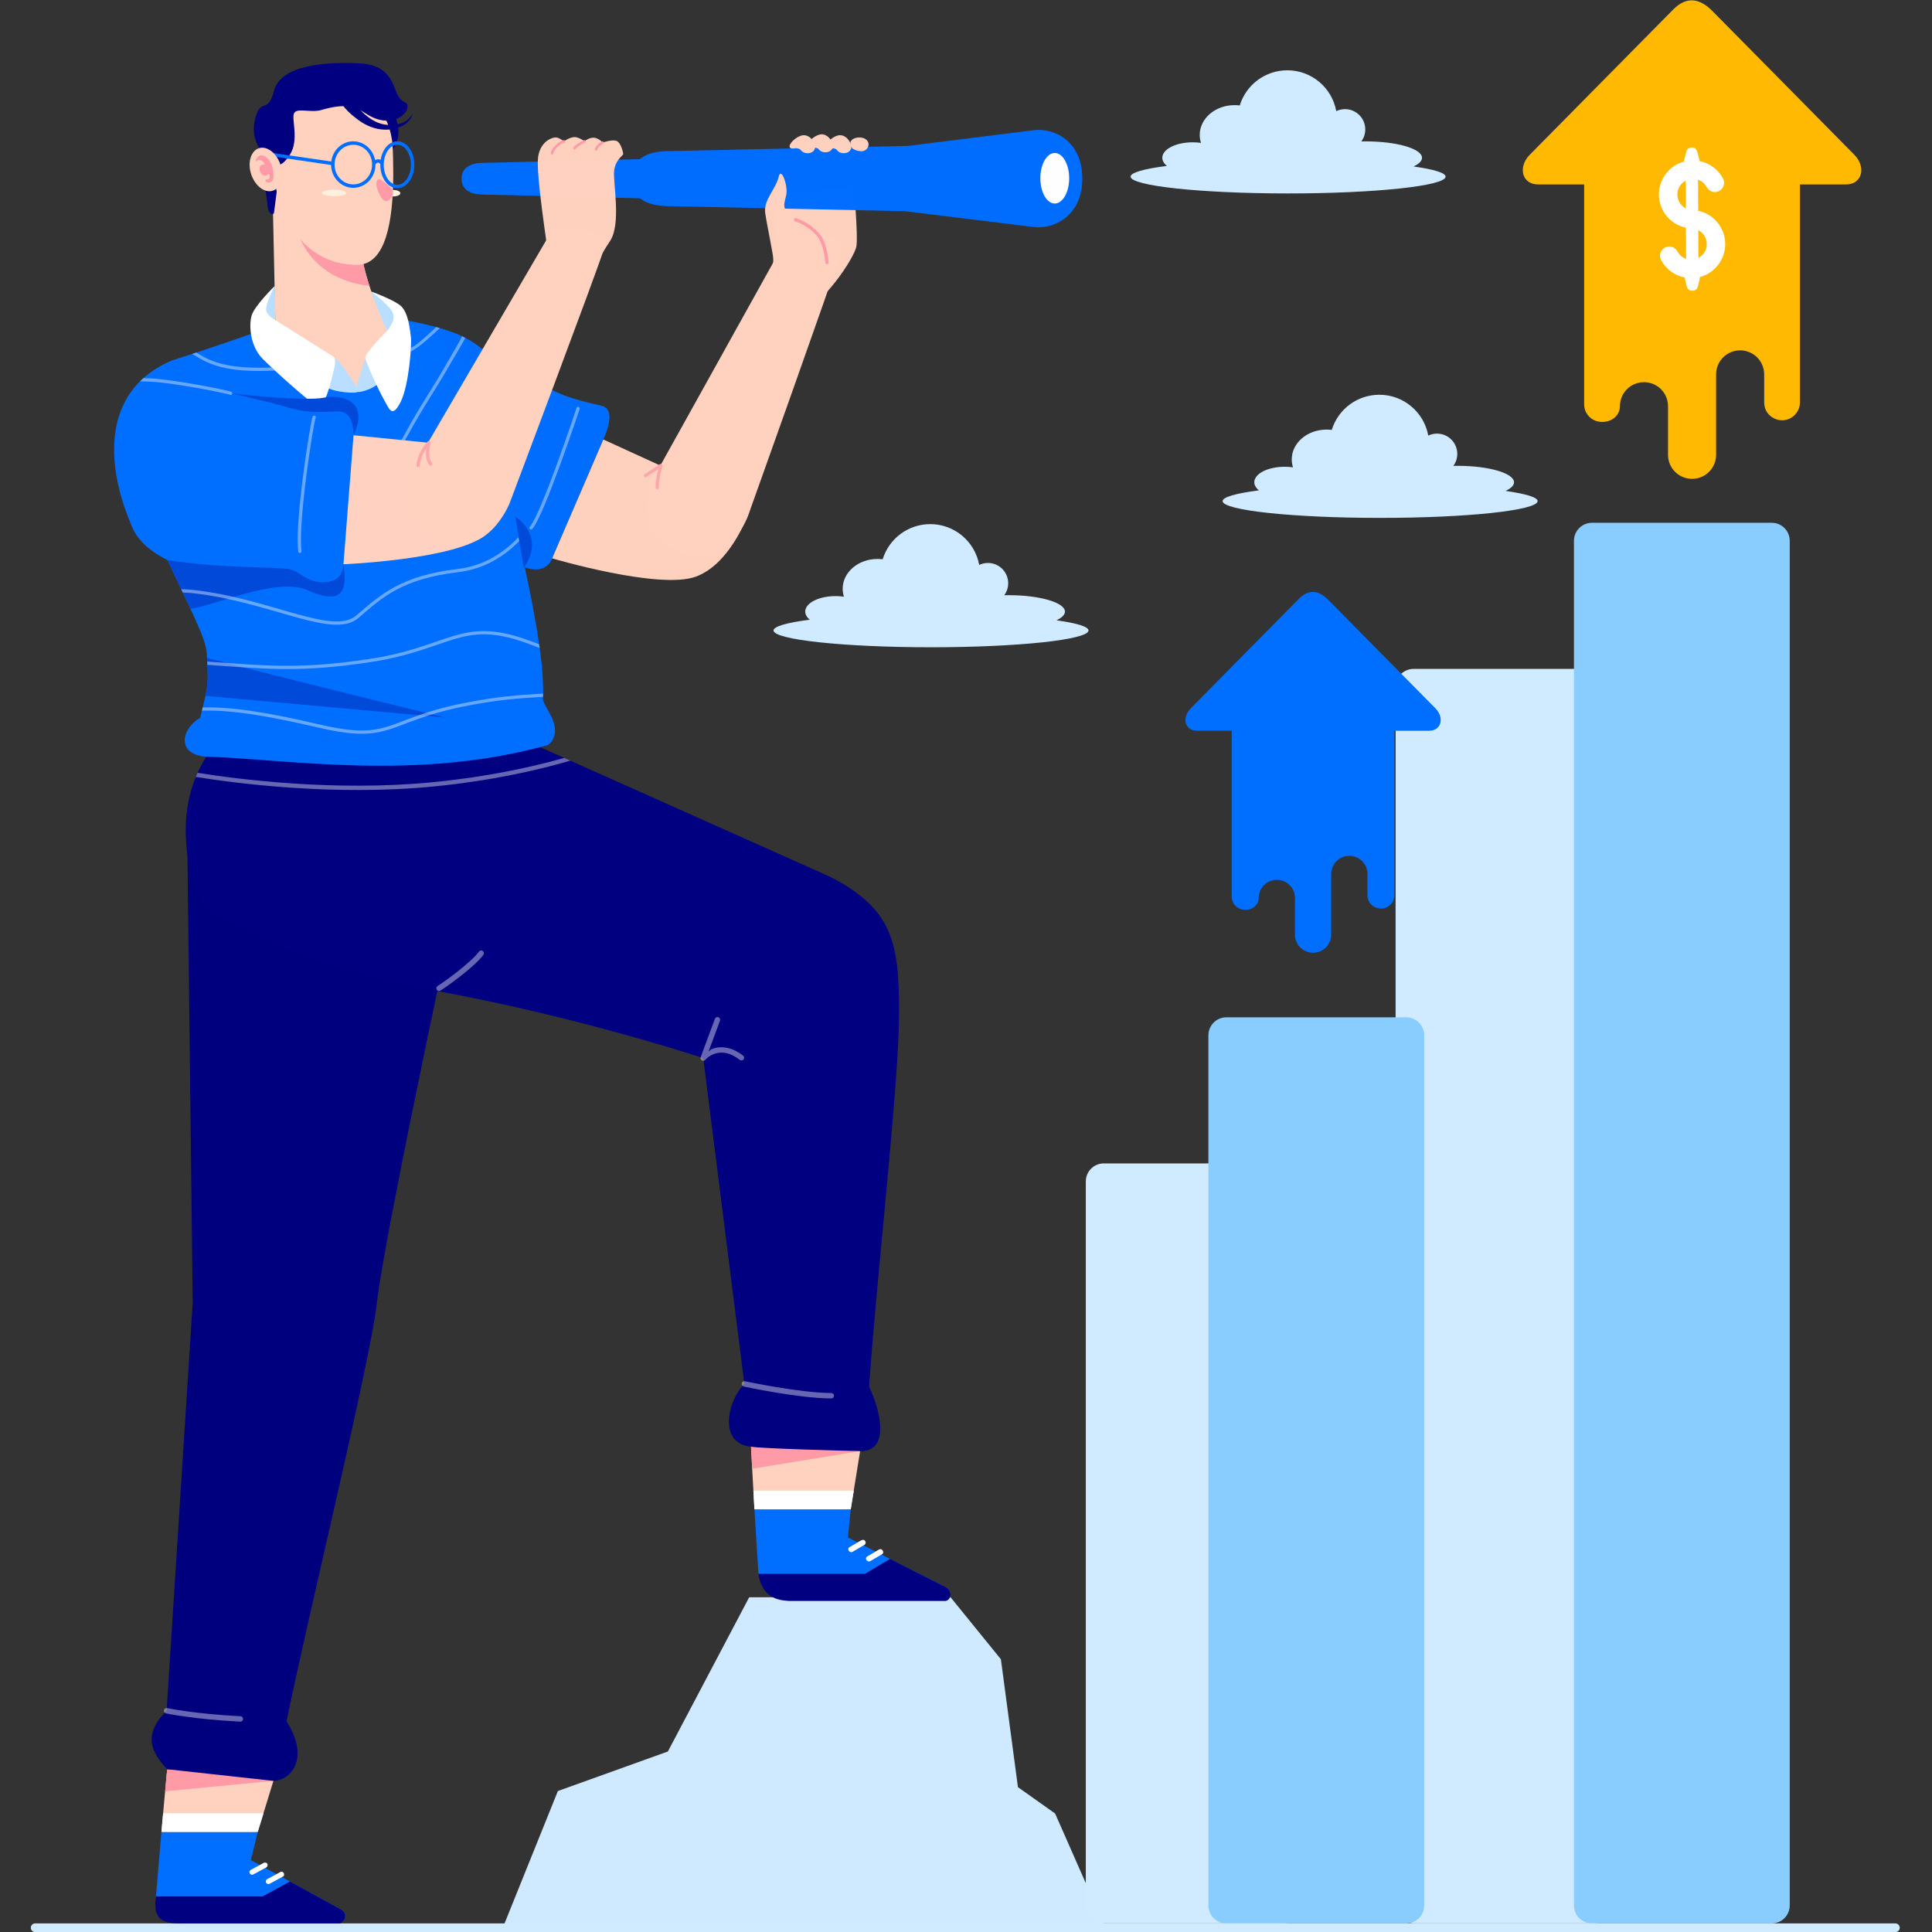
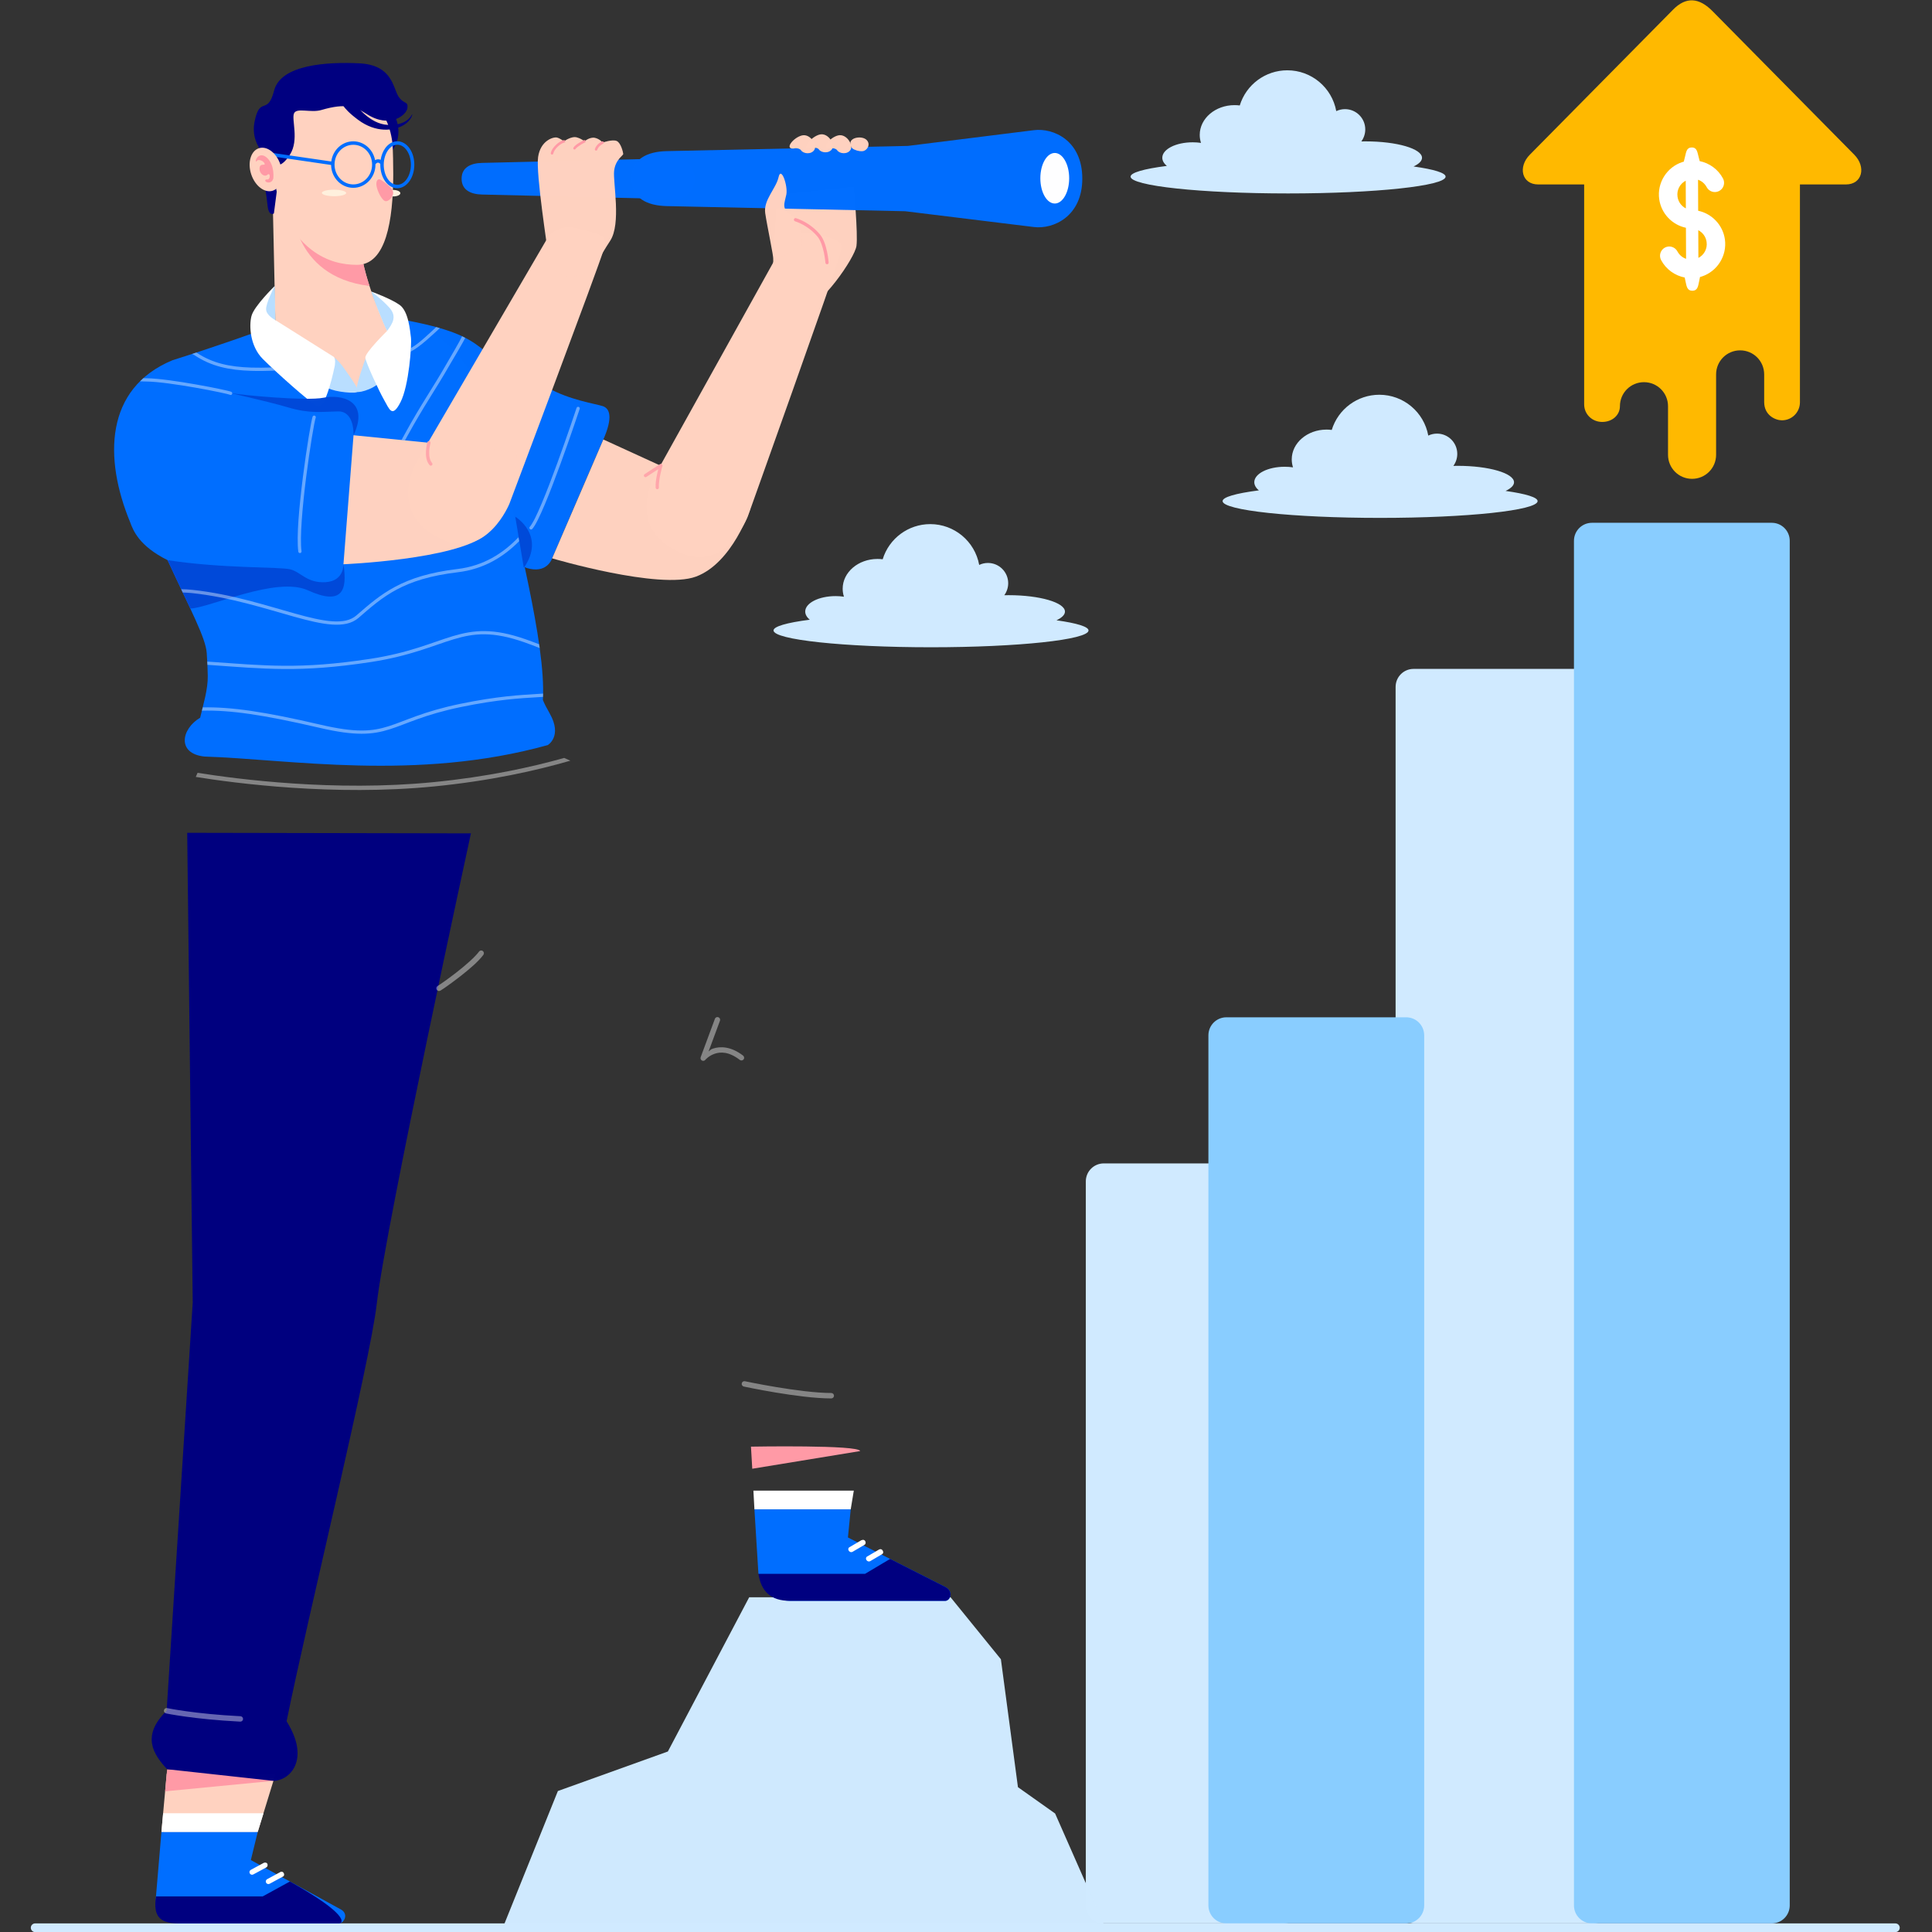
<svg xmlns="http://www.w3.org/2000/svg" width="500" zoomAndPan="magnify" viewBox="0 0 375 375" height="500" preserveAspectRatio="xMidYMid meet" version="1.2">
  <rect x="0" y="0" width="375" height="375" fill="#333333" stroke="none" />
  <defs>
    <clipPath id="8b1121b7ea">
      <path d="M 5.859 373 L 368.859 373 L 368.859 375 L 5.859 375 Z M 5.859 373 " />
    </clipPath>
  </defs>
  <g id="200bfcba04">
    <path style=" stroke:none;fill-rule:nonzero;fill:#d0eaff;fill-opacity:1;" d="M 274.383 129.832 L 309.27 129.832 C 311.207 129.832 312.77 131.391 312.77 133.332 L 312.77 369.828 C 312.77 371.77 311.207 373.332 309.27 373.332 L 274.383 373.332 C 272.445 373.332 270.887 371.77 270.887 369.828 L 270.887 133.332 C 270.887 131.391 272.445 129.832 274.383 129.832 Z M 274.383 129.832 " />
    <path style=" stroke:none;fill-rule:nonzero;fill:#89cdff;fill-opacity:1;" d="M 309.004 101.473 L 343.891 101.473 C 345.828 101.473 347.387 103.035 347.387 104.973 L 347.387 369.828 C 347.387 371.77 345.828 373.332 343.891 373.332 L 309.004 373.332 C 307.066 373.332 305.504 371.77 305.504 369.828 L 305.504 104.973 C 305.508 103.035 307.066 101.473 309.004 101.473 Z M 309.004 101.473 " />
    <path style=" stroke:none;fill-rule:nonzero;fill:#d0eaff;fill-opacity:1;" d="M 214.25 225.816 L 249.137 225.816 C 251.074 225.816 252.637 227.379 252.637 229.316 L 252.637 369.828 C 252.637 371.77 251.074 373.332 249.137 373.332 L 214.25 373.332 C 212.312 373.332 210.754 371.77 210.754 369.828 L 210.754 229.316 C 210.754 227.379 212.312 225.816 214.25 225.816 Z M 214.25 225.816 " />
    <path style=" stroke:none;fill-rule:nonzero;fill:#89cdff;fill-opacity:1;" d="M 238.047 197.457 L 272.934 197.457 C 274.871 197.457 276.434 199.02 276.434 200.961 L 276.434 369.828 C 276.434 371.77 274.871 373.332 272.934 373.332 L 238.047 373.332 C 236.109 373.332 234.551 371.77 234.551 369.828 L 234.551 200.961 C 234.551 199.02 236.109 197.457 238.047 197.457 Z M 238.047 197.457 " />
    <path style=" stroke:none;fill-rule:nonzero;fill:#d0eaff;fill-opacity:0.995;" d="M 97.312 374.871 L 108.285 347.637 L 129.633 339.965 L 145.418 310.027 L 184.504 310.027 L 194.273 322.062 L 197.582 346.887 L 204.797 352 L 214.871 374.871 Z M 97.312 374.871 " />
    <g clip-rule="nonzero" clip-path="url(#8b1121b7ea)">
      <path style=" stroke:none;fill-rule:nonzero;fill:#d0eaff;fill-opacity:1;" d="M 6.824 373.332 C 6.359 373.332 5.98 373.707 5.98 374.176 C 5.98 374.641 6.359 375.02 6.824 375.02 L 367.895 375.02 C 368.359 375.02 368.738 374.641 368.738 374.176 C 368.738 373.711 368.359 373.332 367.895 373.332 Z M 6.824 373.332 " />
    </g>
    <path style=" stroke:none;fill-rule:nonzero;fill:#d0eaff;fill-opacity:1;" d="M 267.727 76.621 C 263.484 76.621 259.738 79.391 258.492 83.449 C 258.16 83.406 257.824 83.383 257.484 83.383 C 253.754 83.383 250.727 85.973 250.727 89.164 C 250.727 89.688 250.809 90.207 250.973 90.711 C 250.449 90.637 249.906 90.598 249.359 90.598 C 246.102 90.598 243.457 91.941 243.457 93.598 C 243.461 94.156 243.766 94.703 244.348 95.18 C 239.797 95.766 237.305 96.504 237.305 97.262 C 237.305 99.062 250.992 100.523 267.875 100.523 C 267.875 100.523 267.875 100.523 267.879 100.523 C 284.762 100.523 298.449 99.062 298.449 97.262 C 298.449 96.551 296.266 95.859 292.23 95.289 C 293.305 94.785 293.871 94.203 293.871 93.609 C 293.871 91.848 288.98 90.418 282.949 90.418 C 282.664 90.418 282.379 90.422 282.098 90.43 C 282.59 89.754 282.855 88.938 282.855 88.102 C 282.855 85.926 281.094 84.164 278.922 84.164 C 278.336 84.164 277.758 84.293 277.227 84.547 C 276.387 79.957 272.391 76.621 267.727 76.621 Z M 267.727 76.621 " />
    <path style=" stroke:none;fill-rule:nonzero;fill:#ffb900;fill-opacity:1;" d="M 328.547 0.07 C 327.254 0.004 325.977 0.605 324.711 1.906 L 296.961 30.004 C 294.578 32.387 295.371 35.801 298.555 35.801 L 307.484 35.801 L 307.484 78.48 C 307.484 80.418 309.047 81.898 310.984 81.898 C 312.965 81.902 314.426 80.547 314.426 78.848 C 314.426 76.262 316.508 74.18 319.094 74.18 C 321.68 74.18 323.762 76.262 323.762 78.848 L 323.762 88.273 C 323.762 90.859 325.84 92.941 328.426 92.941 C 331.012 92.941 333.094 90.859 333.094 88.273 L 333.094 72.676 C 333.094 70.086 335.176 68.004 337.758 68.004 C 340.344 68.004 342.426 70.086 342.426 72.676 L 342.426 78.031 C 342.426 80.652 344.648 81.582 345.871 81.582 C 347.809 81.582 349.367 80.02 349.367 78.082 L 349.367 35.801 L 358.297 35.801 C 361.48 35.801 362.273 32.387 359.891 30.004 L 332.504 2.27 C 331.16 0.879 329.844 0.137 328.547 0.07 Z M 328.547 0.07 " />
    <path style=" stroke:none;fill-rule:nonzero;fill:#ffffff;fill-opacity:1;" d="M 328.367 28.621 C 327.375 28.629 327.297 29.461 327.059 30.422 L 326.82 31.379 C 326.734 31.402 326.645 31.426 326.559 31.449 C 323.52 32.434 321.609 35.492 322.051 38.656 C 322.441 41.445 324.559 43.645 327.238 44.211 L 327.266 50.238 C 326.566 49.996 325.961 49.5 325.586 48.797 C 325.121 47.922 324.035 47.59 323.16 48.055 C 322.289 48.52 321.953 49.605 322.418 50.48 C 323.379 52.289 325.094 53.492 327 53.867 L 327.164 54.645 C 327.371 55.617 327.496 56.441 328.488 56.434 C 329.477 56.434 329.598 55.605 329.793 54.637 L 329.969 53.766 C 330.078 53.738 330.188 53.707 330.297 53.672 C 333.336 52.684 335.246 49.629 334.801 46.461 C 334.41 43.676 332.293 41.473 329.613 40.906 L 329.59 34.887 C 330.289 35.129 330.895 35.625 331.266 36.328 C 331.73 37.203 332.816 37.535 333.691 37.07 C 334.566 36.605 334.898 35.52 334.434 34.645 C 333.484 32.855 331.793 31.66 329.91 31.273 L 329.688 30.406 C 329.441 29.445 329.355 28.613 328.367 28.617 Z M 327.199 35.074 L 327.223 40.449 C 326.367 40.016 325.746 39.188 325.605 38.172 C 325.422 36.879 326.074 35.656 327.199 35.074 Z M 329.633 44.684 C 330.492 45.121 331.109 45.949 331.25 46.965 C 331.434 48.258 330.781 49.48 329.656 50.062 Z M 329.633 44.684 " />
-     <path style=" stroke:none;fill-rule:nonzero;fill:#006eff;fill-opacity:1;" d="M 254.957 114.895 C 253.98 114.844 253.02 115.297 252.062 116.277 L 231.141 137.465 C 229.344 139.266 229.941 141.836 232.34 141.836 L 239.074 141.836 L 239.074 174.02 C 239.074 175.484 240.25 176.598 241.715 176.598 C 243.207 176.602 244.309 175.578 244.309 174.297 C 244.309 172.348 245.879 170.777 247.828 170.777 C 249.777 170.777 251.348 172.348 251.348 174.297 L 251.348 181.406 C 251.348 183.355 252.918 184.926 254.867 184.926 C 256.816 184.926 258.387 183.355 258.387 181.406 L 258.387 169.641 C 258.387 167.691 259.953 166.121 261.902 166.121 C 263.852 166.121 265.422 167.691 265.422 169.641 L 265.422 173.684 C 265.422 175.66 267.098 176.359 268.02 176.359 C 269.48 176.359 270.656 175.184 270.656 173.719 L 270.656 141.836 L 277.391 141.836 C 279.789 141.836 280.391 139.266 278.594 137.465 L 257.938 116.551 C 256.926 115.504 255.938 114.945 254.957 114.895 Z M 254.957 114.895 " />
    <path style=" stroke:none;fill-rule:nonzero;fill:#d0eaff;fill-opacity:1;" d="M 249.867 13.645 C 245.625 13.645 241.883 16.414 240.637 20.469 C 240.301 20.426 239.965 20.406 239.625 20.406 C 235.895 20.406 232.867 22.992 232.867 26.188 C 232.867 26.711 232.949 27.23 233.113 27.734 C 232.59 27.66 232.047 27.621 231.504 27.621 C 228.242 27.621 225.602 28.961 225.602 30.621 C 225.602 31.18 225.906 31.727 226.488 32.203 C 221.938 32.785 219.445 33.523 219.445 34.285 C 219.445 36.086 233.133 37.547 250.016 37.547 C 250.016 37.547 250.02 37.547 250.02 37.547 C 266.902 37.547 280.59 36.086 280.59 34.285 C 280.59 33.57 278.406 32.879 274.371 32.312 C 275.445 31.809 276.012 31.223 276.012 30.629 C 276.012 28.867 271.125 27.441 265.09 27.441 C 264.805 27.441 264.52 27.445 264.238 27.449 C 264.73 26.773 264.996 25.961 264.996 25.121 C 265 22.949 263.234 21.184 261.062 21.184 C 260.477 21.184 259.898 21.316 259.367 21.566 C 258.527 16.977 254.531 13.645 249.867 13.645 Z M 249.867 13.645 " />
    <path style=" stroke:none;fill-rule:nonzero;fill:#d0eaff;fill-opacity:1;" d="M 180.562 101.73 C 176.32 101.73 172.574 104.496 171.328 108.555 C 170.992 108.512 170.656 108.492 170.32 108.492 C 166.586 108.492 163.562 111.078 163.562 114.273 C 163.562 114.793 163.645 115.316 163.809 115.82 C 163.281 115.742 162.738 115.703 162.195 115.703 C 158.934 115.703 156.293 117.047 156.293 118.703 C 156.293 119.262 156.602 119.812 157.18 120.285 C 152.629 120.871 150.141 121.609 150.141 122.367 C 150.137 124.172 163.824 125.633 180.711 125.633 C 197.594 125.633 211.281 124.172 211.281 122.367 C 211.281 121.656 209.098 120.965 205.062 120.398 C 206.137 119.891 206.707 119.309 206.707 118.715 C 206.707 116.953 201.816 115.523 195.785 115.523 C 195.5 115.523 195.215 115.527 194.93 115.535 C 195.422 114.859 195.691 114.043 195.691 113.207 C 195.691 111.031 193.93 109.27 191.754 109.27 C 191.168 109.27 190.59 109.398 190.062 109.652 C 189.219 105.062 185.223 101.73 180.562 101.73 Z M 180.562 101.73 " />
-     <path style=" stroke:none;fill-rule:nonzero;fill:#ffd2c0;fill-opacity:1;" d="M 165.125 292.957 L 166.949 281.652 L 145.809 281.652 L 146.434 292.957 C 152.699 293.824 158.938 293.992 165.125 292.957 Z M 165.125 292.957 " />
    <path style=" stroke:none;fill-rule:nonzero;fill:#ff9aa6;fill-opacity:1;" d="M 166.949 281.652 L 146.012 285.082 L 145.762 280.793 C 145.762 280.793 166.77 280.414 166.949 281.652 Z M 166.949 281.652 " />
    <path style=" stroke:none;fill-rule:nonzero;fill:#006eff;fill-opacity:1;" d="M 165.125 292.957 L 164.582 298.422 C 164.582 298.422 180.922 306.742 183.555 308.062 C 185.172 308.992 184.395 310.719 183.477 310.719 L 153.32 310.719 C 149.539 310.719 150.355 307.074 147.211 305.48 L 146.434 292.957 Z M 165.125 292.957 " />
    <path style=" stroke:none;fill-rule:nonzero;fill:#000080;fill-opacity:1;" d="M 172.766 302.586 C 177.312 304.898 182.191 307.375 183.555 308.062 C 185.172 308.992 184.395 310.719 183.477 310.719 L 153.32 310.719 C 149.586 310.719 147.742 308.883 147.211 305.48 L 167.906 305.48 Z M 172.766 302.586 " />
    <path style=" stroke:none;fill-rule:nonzero;fill:#ffffff;fill-opacity:1;" d="M 171.332 300.969 C 171.5 301.215 171.453 301.523 171.23 301.656 L 168.898 303.023 C 168.672 303.156 168.352 303.066 168.184 302.82 C 168.016 302.574 168.062 302.266 168.289 302.133 L 170.617 300.766 C 170.93 300.602 171.195 300.715 171.332 300.969 Z M 171.332 300.969 " />
    <path style=" stroke:none;fill-rule:nonzero;fill:#ffffff;fill-opacity:1;" d="M 167.953 299.16 C 168.094 299.418 168.023 299.715 167.797 299.848 L 165.465 301.215 C 165.238 301.348 164.918 301.254 164.75 301.008 C 164.582 300.766 164.629 300.457 164.855 300.324 L 167.184 298.957 C 167.488 298.844 167.781 298.836 167.953 299.16 Z M 167.953 299.16 " />
    <path style=" stroke:none;fill-rule:nonzero;fill:#ffffff;fill-opacity:1;" d="M 165.125 292.957 L 165.723 289.332 L 146.234 289.332 L 146.434 292.957 Z M 165.125 292.957 " />
    <path style=" stroke:none;fill-rule:nonzero;fill:#ffd2c0;fill-opacity:1;" d="M 50.027 355.57 L 53.5 344.266 L 32.359 344.266 L 31.336 355.57 C 37.477 356.434 43.688 356.605 50.027 355.57 Z M 50.027 355.57 " />
    <path style=" stroke:none;fill-rule:nonzero;fill:#ff9aa6;fill-opacity:1;" d="M 53.07 345.664 L 32.062 347.695 L 32.438 343.406 C 32.438 343.406 53.07 344.422 53.07 345.664 Z M 53.07 345.664 " />
-     <path style=" stroke:none;fill-rule:nonzero;fill:#000080;fill-opacity:1;" d="M 161.012 170.125 C 173.289 176.371 174.512 182.977 174.512 196.438 C 174.512 210.453 170.211 247.082 168.691 269.145 C 171.461 275.125 172.254 281.793 166.949 281.652 C 165.508 281.652 147.008 281.148 145.762 280.793 C 139.41 280.25 141.133 271.973 144.484 268.613 L 136.5 205.375 C 136.5 205.375 107.117 195.641 76.473 190.965 C 56.676 184.914 64.051 188.355 40.242 177.137 C 37.785 174.449 30.633 155.055 43.59 142.629 L 98.527 142.207 Z M 161.012 170.125 " />
    <path style=" stroke:none;fill-rule:nonzero;fill:#006eff;fill-opacity:1;" d="M 50.027 355.57 L 48.688 361.035 C 48.688 361.035 63.816 369.352 66.258 370.676 C 67.738 371.605 66.707 373.332 65.793 373.332 L 35.637 373.332 C 31.855 373.332 29.992 371.445 30.285 367.977 L 31.336 355.57 Z M 50.027 355.57 " />
-     <path style=" stroke:none;fill-rule:nonzero;fill:#000080;fill-opacity:1;" d="M 56.266 365.199 C 60.477 367.512 64.992 369.988 66.258 370.676 C 67.738 371.605 66.707 373.332 65.793 373.332 L 34.613 373.332 C 30.875 373.332 29.711 371.797 30.289 368.094 L 50.984 368.094 Z M 56.266 365.199 " />
+     <path style=" stroke:none;fill-rule:nonzero;fill:#000080;fill-opacity:1;" d="M 56.266 365.199 C 67.738 371.605 66.707 373.332 65.793 373.332 L 34.613 373.332 C 30.875 373.332 29.711 371.797 30.289 368.094 L 50.984 368.094 Z M 56.266 365.199 " />
    <path style=" stroke:none;fill-rule:nonzero;fill:#ffffff;fill-opacity:1;" d="M 54.863 364.27 L 52.336 365.637 C 52.09 365.77 51.781 365.68 51.648 365.434 C 51.516 365.188 51.609 364.879 51.855 364.746 L 54.383 363.379 C 55.012 362.996 55.48 364.027 54.863 364.27 Z M 54.863 364.27 " />
    <path style=" stroke:none;fill-rule:nonzero;fill:#ffffff;fill-opacity:1;" d="M 51.883 361.734 C 52.012 361.98 51.941 362.324 51.695 362.461 L 49.164 363.828 C 48.918 363.961 48.613 363.867 48.48 363.621 C 48.348 363.375 48.438 363.07 48.684 362.938 L 51.215 361.57 C 51.215 361.57 51.652 361.398 51.883 361.734 Z M 51.883 361.734 " />
    <path style=" stroke:none;fill-rule:nonzero;fill:#ffffff;fill-opacity:1;" d="M 50.027 355.57 L 51.152 351.945 L 31.664 351.945 L 31.336 355.57 Z M 50.027 355.57 " />
    <path style=" stroke:none;fill-rule:nonzero;fill:#ffd2c0;fill-opacity:0.995;" d="M 149.762 56.344 C 149.762 56.344 151.887 60.922 155.609 60.281 C 159.328 59.645 165.922 50.07 166.238 47.73 C 166.559 45.387 165.707 36.238 165.707 36.238 L 150.824 37.836 Z M 149.762 56.344 " />
    <path style=" stroke:none;fill-rule:nonzero;fill:#006eff;fill-opacity:0.995;" d="M 106.293 75.25 C 110.59 77.672 115.703 78.387 117.02 78.84 C 118.336 79.289 119.027 80.953 117.109 85.305 C 115.195 89.66 107.168 108.375 107.168 108.375 C 107.168 108.375 106.324 111.113 102.906 110.418 C 99.488 109.727 99.578 107.137 96.699 105.793 C 93.82 104.453 75.621 97.156 72.008 94.133 C 68.391 91.109 67.344 77.078 73.773 68.703 C 75.734 66.156 75.254 62.383 77.723 61.965 C 97.234 65.484 90.199 68.73 106.293 75.25 Z M 106.293 75.25 " />
    <path style=" stroke:none;fill-rule:nonzero;fill:#006eff;fill-opacity:0.995;" d="M 93.551 31.621 L 130.898 30.734 C 133.086 30.684 134.848 32.5 134.848 34.691 C 134.848 36.879 133.086 38.695 130.898 38.645 L 93.551 37.758 C 91.363 37.707 89.598 36.879 89.598 34.688 C 89.598 32.5 91.363 31.672 93.551 31.621 Z M 93.551 31.621 " />
    <path style=" stroke:none;fill-rule:nonzero;fill:#006eff;fill-opacity:1;" d="M 49.512 64.527 L 77.523 62.387 C 77.523 62.387 93.027 61.992 98.449 92.582 C 99.637 102.547 106.039 124.441 105.375 135.863 C 105.625 136.512 106.031 137.312 106.695 138.477 C 109.223 142.914 106.32 144.621 106.32 144.621 C 80.816 151.703 56.02 147.355 39.672 146.844 C 34.293 146.273 35.168 141.492 38.852 139.305 C 39.43 136.816 40.379 133.816 40.328 131.156 C 40.301 129.895 40.25 128.449 40.129 126.77 C 39.918 123.832 37.203 118.832 32.523 108.723 C 26.992 105.961 25.859 102.984 25.242 101.312 C 20.16 88.965 20.336 75.391 33.457 69.93 C 41.953 67.254 49.512 64.527 49.512 64.527 Z M 49.512 64.527 " />
    <path style=" stroke:none;fill-rule:nonzero;fill:#ffd2c0;fill-opacity:1;" d="M 52.887 36.656 L 53.441 62.129 C 53.441 62.129 55.648 75.074 66.766 75.879 C 77.879 76.68 76.078 65.133 76.078 65.133 C 76.078 65.133 72.121 59.02 70.328 50.309 C 68.535 41.602 52.887 36.656 52.887 36.656 Z M 52.887 36.656 " />
    <path style=" stroke:none;fill-rule:nonzero;fill:#ff9aa6;fill-opacity:1;" d="M 56.656 39.328 L 62.348 41.055 C 66.02 43.332 69.535 46.453 70.328 50.309 C 70.711 52.176 71.199 53.914 71.723 55.508 C 56.336 53.648 56.656 39.328 56.656 39.328 Z M 56.656 39.328 " />
    <path style=" stroke:none;fill-rule:nonzero;fill:#b9deff;fill-opacity:1;" d="M 63.375 68.684 C 63.375 68.684 64.746 68.656 66.68 71.344 C 68.617 74.031 69.562 75.492 69.441 76 C 69.32 76.508 64.957 76.078 63.781 75.367 C 62.605 74.652 63.375 68.684 63.375 68.684 Z M 63.375 68.684 " />
    <path style=" stroke:none;fill-rule:nonzero;fill:#ffffff;fill-opacity:1;" d="M 53.441 62.129 L 53.305 55.531 C 53.305 55.531 49.328 59.398 48.816 61.32 C 48.305 63.238 48.535 67.184 50.992 69.656 C 53.449 72.129 59.988 77.98 61.609 78.879 C 63.227 79.777 64.98 70.996 64.98 70.996 C 64.98 70.996 65.246 69.559 64.723 69.23 C 62.023 67.539 53.441 62.129 53.441 62.129 Z M 53.441 62.129 " />
    <path style=" stroke:none;fill-rule:nonzero;fill:#b9deff;fill-opacity:1;" d="M 70.992 69.445 C 70.992 69.445 68.691 75.801 69.258 76.059 C 69.824 76.312 73.449 75.289 74.277 73.379 C 75.102 71.473 70.992 69.445 70.992 69.445 Z M 70.992 69.445 " />
    <path style=" stroke:none;fill-rule:nonzero;fill:#ffffff;fill-opacity:1;" d="M 75.145 64.223 C 75.145 64.223 74.262 62.293 73.488 60.312 C 72.688 58.25 72.082 56.594 72.082 56.594 C 72.082 56.594 75.859 57.961 77.57 59.184 C 79.281 60.402 79.582 64.098 79.762 65.508 C 79.938 66.922 79.383 74.867 77.734 78.07 C 76.09 81.273 75.562 79.371 74.566 77.652 C 73.57 75.93 71.031 70.426 70.91 69.457 C 70.789 68.488 75.145 64.223 75.145 64.223 Z M 75.145 64.223 " />
-     <path style=" stroke:none;fill-rule:nonzero;fill:#004ad9;fill-opacity:1;" d="M 40.18 127.695 C 40.258 128.973 40.309 130.141 40.328 131.156 C 40.352 132.414 40.148 133.746 39.871 135.066 L 86.441 139.281 C 86.441 139.281 55.336 131.719 41.086 127.938 C 40.746 127.848 40.5 127.781 40.18 127.695 Z M 40.18 127.695 " />
    <path style=" stroke:none;fill-rule:nonzero;fill:#b9deff;fill-opacity:1;" d="M 75.145 64.223 C 76.195 62.797 77.113 61.426 75.566 59.703 C 74.098 58.066 72.082 56.594 72.082 56.594 C 72.008 56.691 74.578 63.344 75.145 64.223 Z M 75.145 64.223 " />
    <path style=" stroke:none;fill-rule:nonzero;fill:#b9deff;fill-opacity:1;" d="M 53.441 62.129 L 53.305 55.531 C 53.305 55.531 51.531 58.945 51.652 60.121 C 51.77 61.293 53.441 62.129 53.441 62.129 Z M 53.441 62.129 " />
    <path style=" stroke:none;fill-rule:nonzero;fill:#000080;fill-opacity:1;" d="M 76.629 22.465 C 76.629 22.465 78.512 26.012 76.141 29.203 C 73.773 32.391 71.676 19.582 76.629 22.465 Z M 76.629 22.465 " />
    <path style=" stroke:none;fill-rule:nonzero;fill:#000080;fill-opacity:1;" d="M 51.168 34.957 C 51.168 34.957 51.707 37.547 51.93 39.844 C 52.152 42.141 53.164 41.43 53.164 41.43 L 53.902 35.766 Z M 51.168 34.957 " />
    <path style=" stroke:none;fill-rule:nonzero;fill:#ffd2c0;fill-opacity:1;" d="M 53.363 33.785 C 53.34 39.035 56.055 45.129 60.484 48.5 C 63.574 50.852 66.676 51.395 69.281 51.406 C 74.953 51.43 76.297 42.781 76.332 33.875 C 76.336 32.852 76.285 28.648 76.16 27.68 C 75.188 20.199 70.523 17.727 64.91 17.703 C 54.863 17.664 53.395 24.879 53.363 33.785 Z M 53.363 33.785 " />
    <path style=" stroke:none;fill-rule:nonzero;fill:#000080;fill-opacity:1;" d="M 53.41 31.934 C 53.41 31.934 54.52 32.793 56.297 29.98 C 58.078 27.168 56.559 23.188 57.066 22.012 C 57.578 20.832 60.312 21.957 62.371 21.352 C 67.172 19.938 69.008 20.734 71.203 22.148 C 75.609 24.988 78.902 22.391 79.078 20.961 C 79.25 19.527 78.363 20.324 77.316 18.68 C 76.273 17.031 76.164 12.613 69.77 12.293 C 63.375 11.973 54.488 12.566 53.207 17.57 C 51.926 22.578 50.434 18.449 49.402 23.664 C 48.375 28.883 53.41 31.934 53.41 31.934 Z M 53.41 31.934 " />
    <path style=" stroke:none;fill-rule:nonzero;fill:#000080;fill-opacity:1;" d="M 69.129 20.375 C 69.129 20.375 71.707 24.078 75.277 24.242 C 78.848 24.402 79.777 22.562 79.953 22.234 C 80.129 21.906 80.008 23.363 78.188 24.371 C 76.367 25.375 72.996 25.84 69.52 23.266 C 66.047 20.691 66.195 19.531 66.195 19.531 Z M 69.129 20.375 " />
    <path style=" stroke:none;fill-rule:nonzero;fill:#fff0dd;fill-opacity:1;" d="M 74.93 37.492 C 74.93 37.84 75.551 38.125 76.316 38.129 C 77.082 38.133 77.707 37.852 77.707 37.504 C 77.707 37.152 77.09 36.867 76.32 36.867 C 75.555 36.863 74.934 37.145 74.93 37.492 Z M 74.93 37.492 " />
    <path style=" stroke:none;fill-rule:nonzero;fill:#ff9aa6;fill-opacity:1;" d="M 74.066 35.004 C 74.066 35.004 75.805 36.129 76.215 37.004 C 76.621 37.875 75.613 39.059 74.902 39.055 C 74.191 39.055 73.258 37.145 73.082 36.09 C 72.902 35.035 73.449 34.441 74.066 35.004 Z M 74.066 35.004 " />
    <path style=" stroke:none;fill-rule:nonzero;fill:#fff0dd;fill-opacity:1;" d="M 62.477 37.441 C 62.477 37.793 63.531 38.078 64.832 38.086 C 66.133 38.09 67.188 37.809 67.191 37.461 C 67.191 37.113 66.137 36.828 64.836 36.82 C 63.535 36.816 62.48 37.094 62.477 37.441 Z M 62.477 37.441 " />
    <path style=" stroke:none;fill-rule:nonzero;fill:#006eff;fill-opacity:1;" d="M 77.137 27.422 C 78.082 27.426 78.922 27.977 79.504 28.809 C 80.082 29.641 80.426 30.762 80.418 31.988 C 80.414 33.219 80.062 34.336 79.477 35.164 C 78.891 35.992 78.047 36.539 77.102 36.535 C 76.152 36.531 75.316 35.977 74.734 35.145 C 74.156 34.316 73.812 33.195 73.816 31.965 C 73.816 31.914 73.816 31.863 73.82 31.816 C 73.812 31.809 73.809 31.801 73.801 31.793 C 73.801 31.793 73.691 31.672 73.539 31.609 C 73.387 31.551 73.23 31.508 72.922 31.816 C 72.906 31.828 72.895 31.84 72.879 31.852 C 72.879 31.887 72.879 31.922 72.879 31.961 C 72.871 34.441 70.938 36.465 68.551 36.457 C 66.195 36.445 64.301 34.457 64.266 32.02 L 52.887 30.355 C 52.703 30.332 52.578 30.16 52.605 29.98 C 52.629 29.809 52.777 29.688 52.949 29.695 C 52.961 29.695 52.973 29.695 52.98 29.695 L 64.301 31.344 C 64.582 29.137 66.391 27.422 68.586 27.43 C 70.684 27.438 72.414 29.016 72.801 31.078 C 73.156 30.883 73.52 30.887 73.777 30.984 C 73.816 31 73.844 31.02 73.879 31.039 C 74.012 30.18 74.316 29.402 74.75 28.789 C 75.336 27.961 76.18 27.418 77.129 27.422 Z M 77.133 28.09 C 76.441 28.086 75.797 28.48 75.305 29.176 C 74.809 29.875 74.488 30.863 74.484 31.969 C 74.48 33.07 74.793 34.062 75.281 34.766 C 75.77 35.465 76.41 35.863 77.102 35.867 C 77.793 35.871 78.441 35.477 78.934 34.777 C 79.43 34.082 79.75 33.09 79.754 31.988 C 79.758 30.887 79.445 29.891 78.957 29.191 C 78.469 28.492 77.824 28.09 77.133 28.09 Z M 68.594 28.102 C 66.586 28.094 64.945 29.793 64.934 31.93 C 64.926 34.066 66.559 35.785 68.562 35.793 C 70.57 35.801 72.215 34.094 72.223 31.957 C 72.23 29.82 70.602 28.109 68.594 28.102 Z M 68.594 28.102 " />
    <path style=" stroke:none;fill-rule:nonzero;fill:#ffd2c0;fill-opacity:1;" d="M 50.246 28.773 C 48.68 29.289 48.012 31.551 48.758 33.828 C 49.508 36.105 51.383 37.531 52.949 37.016 C 54.52 36.5 55.184 34.238 54.438 31.961 C 53.688 29.688 51.812 28.262 50.246 28.773 Z M 50.246 28.773 " />
    <path style=" stroke:none;fill-rule:nonzero;fill:#ff9aa6;fill-opacity:1;" d="M 53.043 34.66 C 53.043 34.66 53.379 32.227 51.953 30.758 C 50.527 29.289 49.523 30.867 49.668 31.258 C 49.816 31.645 49.699 31.129 50.133 31.07 C 50.562 31.008 51.234 31.348 51.371 31.789 C 51.508 32.23 50.477 31.574 50.379 32.629 C 50.281 33.68 51.32 34.453 51.91 33.918 C 52.5 33.383 52.527 34.91 51.875 34.832 C 51.223 34.758 51.418 35.453 52.156 35.422 C 52.891 35.395 53.043 34.66 53.043 34.66 Z M 53.043 34.66 " />
    <path style=" stroke:none;fill-rule:nonzero;fill:#ffd2c0;fill-opacity:1;" d="M 107.855 44.742 C 108.863 44.176 110.383 43.805 112.52 44.426 C 117.09 45.742 118.004 45.523 117.148 48.539 C 116.297 51.555 98.887 97.75 98.887 97.75 C 98.887 97.75 94.516 108.633 85.77 104.641 C 74.891 99.676 80.91 89.625 80.91 89.625 L 106.227 46.277 C 106.227 46.277 106.715 45.383 107.855 44.742 Z M 107.855 44.742 " />
    <path style=" stroke:none;fill-rule:nonzero;fill:#ffd2c0;fill-opacity:0.995;" d="M 87.754 86.395 L 68.621 84.48 L 66.664 109.523 C 66.664 109.523 88.395 108.629 94.238 103.84 C 100.086 99.055 100.301 87.777 100.301 87.777 Z M 87.754 86.395 " />
    <path style=" stroke:none;fill-rule:nonzero;fill:#004ad9;fill-opacity:0.995;" d="M 32.523 108.723 C 34.281 112.52 35.762 115.598 36.938 118.117 C 40.613 118.02 53.629 111.789 59.758 114.578 C 66.371 117.586 67.48 114.703 66.664 109.523 C 66.664 109.523 66.824 112.773 63.215 112.996 C 59.605 113.223 58.406 111.043 56.375 110.516 C 54.348 109.988 43.293 110.383 32.523 108.723 Z M 32.523 108.723 " />
    <path style=" stroke:none;fill-rule:nonzero;fill:#004ad9;fill-opacity:0.995;" d="M 68.621 84.48 C 68.621 84.48 68.867 79.801 65.625 79.855 C 62.383 79.91 60.152 80.336 55.848 79.059 C 51.539 77.781 42.93 75.922 44.789 76.293 C 46.652 76.664 59.461 77.887 62.809 77.195 C 66.156 76.504 71.828 77.664 68.621 84.48 Z M 68.621 84.48 " />
    <path style=" stroke:none;fill-rule:nonzero;fill:#ffd2c0;fill-opacity:0.995;" d="M 106.398 49.512 C 106.348 48.535 103.973 33.711 104.445 30.477 C 104.914 27.242 107.453 26.523 108.125 26.703 C 108.797 26.887 109.461 27.438 109.461 27.438 C 109.461 27.438 110.914 26.359 111.965 26.668 C 113.016 26.977 113.426 27.43 113.426 27.43 C 113.426 27.43 114.488 26.555 115.445 26.75 C 116.406 26.945 116.965 27.668 116.965 27.668 C 116.965 27.668 118.902 26.996 119.715 27.371 C 120.523 27.742 120.941 29.543 120.969 29.867 C 121 30.191 119.438 30.953 119.199 33.184 C 118.961 35.418 120.613 43.422 118.434 46.738 C 116.25 50.051 115.676 51.703 114.906 52.188 C 114.133 52.668 108.371 56.566 106.398 49.512 Z M 106.398 49.512 " />
    <path style=" stroke:none;fill-rule:nonzero;fill:#ff9aa6;fill-opacity:0.995;" d="M 109.473 27.195 C 109.453 27.195 109.43 27.195 109.41 27.203 C 108.949 27.305 108.414 27.645 107.934 28.098 C 107.449 28.547 107.031 29.109 106.91 29.715 C 106.883 29.844 106.969 29.973 107.098 30 C 107.23 30.027 107.359 29.941 107.387 29.812 C 107.387 29.812 107.387 29.812 107.387 29.809 C 107.473 29.371 107.828 28.859 108.262 28.449 C 108.695 28.043 109.215 27.742 109.516 27.672 C 109.648 27.645 109.727 27.512 109.699 27.383 C 109.699 27.383 109.699 27.383 109.695 27.383 C 109.672 27.277 109.582 27.199 109.473 27.195 Z M 109.473 27.195 " />
    <path style=" stroke:none;fill-rule:nonzero;fill:#ff9aa6;fill-opacity:0.995;" d="M 113.434 27.188 C 113.395 27.188 113.355 27.195 113.32 27.215 C 113.32 27.215 112.926 27.406 112.48 27.676 C 112.039 27.945 111.551 28.266 111.309 28.648 C 111.234 28.758 111.266 28.906 111.379 28.98 C 111.488 29.055 111.641 29.023 111.711 28.91 C 111.715 28.91 111.715 28.91 111.715 28.91 C 111.844 28.703 112.312 28.348 112.734 28.09 C 113.156 27.832 113.531 27.648 113.531 27.648 C 113.652 27.59 113.703 27.449 113.645 27.328 C 113.645 27.324 113.645 27.324 113.645 27.324 C 113.605 27.242 113.523 27.191 113.434 27.188 Z M 113.434 27.188 " />
    <path style=" stroke:none;fill-rule:nonzero;fill:#ff9aa6;fill-opacity:0.995;" d="M 116.98 27.43 C 116.941 27.426 116.902 27.434 116.867 27.449 C 116.867 27.449 115.793 27.902 115.469 28.922 C 115.426 29.047 115.496 29.184 115.625 29.227 C 115.754 29.266 115.887 29.195 115.926 29.07 C 116.168 28.316 117.062 27.891 117.062 27.891 C 117.184 27.836 117.238 27.695 117.184 27.57 C 117.145 27.488 117.07 27.434 116.98 27.43 Z M 116.98 27.43 " />
    <path style=" stroke:none;fill-rule:nonzero;fill:#006eff;fill-opacity:0.995;" d="M 129.422 29.332 L 176.234 28.32 L 200.684 25.266 C 204.457 24.797 210.074 27.25 210.074 34.668 C 210.074 42.012 204.457 44.531 200.684 44.066 L 175.699 41 L 129.422 40.004 C 125.617 39.922 122.555 38.473 122.555 34.668 C 122.555 30.859 125.617 29.414 129.422 29.332 Z M 129.422 29.332 " />
    <path style=" stroke:none;fill-rule:nonzero;fill:#ffffff;fill-opacity:0.995;" d="M 207.527 34.598 C 207.527 37.309 206.273 39.504 204.73 39.504 C 203.184 39.504 201.93 37.309 201.93 34.598 C 201.93 31.891 203.184 29.691 204.73 29.691 C 206.273 29.691 207.527 31.891 207.527 34.598 Z M 207.527 34.598 " />
    <path style=" stroke:none;fill-rule:nonzero;fill:#ffd2c0;fill-opacity:1;" d="M 153.676 45.824 C 154.676 45.246 156.188 44.855 158.34 45.441 C 162.922 46.695 163.836 46.465 163.023 49.492 C 162.211 52.52 145.152 100.234 145.152 100.234 C 145.152 100.234 140.934 111.176 132.133 107.309 C 121.184 102.5 127.062 92.363 127.062 92.363 L 152.07 47.383 C 152.07 47.383 152.547 46.48 153.676 45.824 Z M 153.676 45.824 " />
    <path style=" stroke:none;fill-rule:nonzero;fill:#ffd2c0;fill-opacity:0.995;" d="M 134.598 93.309 L 117.109 85.305 L 107.168 108.375 C 107.168 108.375 128.02 114.555 135.098 111.914 C 142.18 109.277 145.609 98.824 145.609 98.824 Z M 134.598 93.309 " />
    <path style=" stroke:none;fill-rule:nonzero;fill:#ffd2c0;fill-opacity:0.995;" d="M 150.145 50.668 C 150.145 49.613 148.906 43.934 148.527 41.375 C 148.152 38.82 150.633 36.602 151.121 34.383 C 151.609 32.16 152.965 36.074 152.625 37.766 C 152.285 39.457 151.574 40.551 153.641 41.754 C 155.707 42.957 155.668 47.207 155.594 47.582 C 155.52 47.957 150.145 50.668 150.145 50.668 Z M 150.145 50.668 " />
    <path style=" stroke:none;fill-rule:nonzero;fill:#ffd2c0;fill-opacity:0.995;" d="M 154 28.832 C 154 28.832 155.051 28.566 155.508 29.207 C 155.969 29.848 157.441 30.039 158.059 29.102 C 158.676 28.16 157.277 25.863 155.621 26.297 C 153.969 26.73 152.223 28.926 154 28.832 Z M 154 28.832 " />
    <path style=" stroke:none;fill-rule:nonzero;fill:#ffd2c0;fill-opacity:0.995;" d="M 157.191 28.875 C 157.191 28.875 158.504 28.383 158.961 29.027 C 159.422 29.668 160.895 29.855 161.512 28.918 C 162.129 27.98 160.73 25.684 159.074 26.117 C 157.422 26.551 155.414 28.969 157.191 28.875 Z M 157.191 28.875 " />
    <path style=" stroke:none;fill-rule:nonzero;fill:#ffd2c0;fill-opacity:0.995;" d="M 161.02 28.828 C 161.02 28.828 162.07 28.562 162.527 29.203 C 162.988 29.844 164.461 30.031 165.078 29.094 C 165.695 28.156 164.297 25.859 162.641 26.293 C 160.988 26.727 159.242 28.922 161.02 28.828 Z M 161.02 28.828 " />
    <path style=" stroke:none;fill-rule:nonzero;fill:#ffd2c0;fill-opacity:0.995;" d="M 165.945 29.07 C 165.945 29.07 166.566 29.406 167.418 29.344 C 168.273 29.277 169.074 28.059 168.227 27.184 C 167.383 26.305 165.094 26.633 165.059 27.754 C 165.023 28.875 165.945 29.07 165.945 29.07 Z M 165.945 29.07 " />
    <path style=" stroke:none;fill-rule:nonzero;fill:#ff9aa6;fill-opacity:0.995;" d="M 154.387 42.332 C 154.258 42.344 154.152 42.43 154.113 42.555 C 154.059 42.719 154.148 42.898 154.316 42.949 C 154.316 42.949 154.316 42.953 154.316 42.953 C 155.609 43.359 157.406 44.371 158.688 45.934 C 159.285 46.664 159.688 47.941 159.918 49.027 C 160.145 50.113 160.211 50.996 160.211 50.996 C 160.223 51.168 160.375 51.301 160.547 51.289 C 160.723 51.277 160.852 51.125 160.84 50.949 C 160.84 50.949 160.773 50.027 160.535 48.898 C 160.297 47.77 159.906 46.426 159.172 45.531 C 157.797 43.852 155.926 42.793 154.508 42.348 C 154.469 42.336 154.43 42.332 154.387 42.332 Z M 154.387 42.332 " />
    <path style=" stroke:none;fill-rule:nonzero;fill:#000080;fill-opacity:0.995;" d="M 36.336 161.648 L 37.406 252.824 L 32.344 332.059 C 27.379 336.938 29.734 340.48 32.438 343.406 L 53.07 345.664 C 56.102 345.664 60.391 341.703 55.629 334.094 C 59.707 313.941 71.828 264.52 73.125 253.094 C 74.824 238.074 91.406 161.754 91.406 161.754 Z M 36.336 161.648 " />
-     <path style=" stroke:none;fill-rule:nonzero;fill:#ffa6ab;fill-opacity:0.995;" d="M 83.277 85.613 C 83.191 85.609 83.105 85.641 83.039 85.699 C 83.039 85.699 81.152 87.43 80.836 90.336 C 80.82 90.508 80.945 90.664 81.117 90.684 C 81.289 90.703 81.445 90.578 81.465 90.402 C 81.754 87.742 83.469 86.16 83.469 86.16 C 83.598 86.043 83.605 85.844 83.488 85.715 C 83.434 85.656 83.359 85.621 83.277 85.613 Z M 83.277 85.613 " />
    <path style=" stroke:none;fill-rule:nonzero;fill:#ffa6ab;fill-opacity:0.995;" d="M 83.223 85.613 C 83.094 85.629 82.984 85.719 82.949 85.844 C 82.949 85.844 82.742 86.574 82.684 87.48 C 82.625 88.387 82.703 89.504 83.383 90.277 C 83.496 90.41 83.695 90.422 83.828 90.309 C 83.828 90.309 83.828 90.309 83.832 90.309 C 83.961 90.191 83.973 89.992 83.859 89.859 C 83.371 89.305 83.262 88.352 83.312 87.52 C 83.367 86.691 83.559 86.016 83.559 86.016 C 83.605 85.848 83.508 85.676 83.344 85.625 C 83.305 85.613 83.266 85.609 83.223 85.613 Z M 83.223 85.613 " />
    <path style=" stroke:none;fill-rule:nonzero;fill:#ffa6ab;fill-opacity:0.995;" d="M 128.238 90.074 C 128.191 90.078 128.148 90.09 128.109 90.113 C 127.449 90.496 126.34 91.242 125.117 92.039 C 124.973 92.133 124.934 92.328 125.027 92.473 C 125.121 92.621 125.316 92.664 125.461 92.57 C 125.461 92.566 125.461 92.566 125.465 92.566 C 126.688 91.77 127.805 91.023 128.426 90.66 C 128.574 90.574 128.625 90.379 128.539 90.23 C 128.477 90.121 128.359 90.062 128.238 90.074 Z M 128.238 90.074 " />
    <path style=" stroke:none;fill-rule:nonzero;fill:#ffa6ab;fill-opacity:0.995;" d="M 128.238 90.074 C 128.109 90.086 128 90.176 127.965 90.297 C 127.965 90.297 127.762 90.988 127.574 91.871 C 127.387 92.754 127.203 93.824 127.262 94.664 C 127.27 94.836 127.422 94.969 127.594 94.961 C 127.598 94.961 127.598 94.961 127.598 94.957 C 127.773 94.945 127.902 94.793 127.891 94.621 C 127.844 93.914 128.004 92.859 128.188 92 C 128.371 91.141 128.57 90.477 128.57 90.477 C 128.621 90.309 128.523 90.137 128.355 90.086 C 128.32 90.074 128.277 90.07 128.238 90.074 Z M 128.238 90.074 " />
    <path style=" stroke:none;fill-rule:nonzero;fill:#ffffff;fill-opacity:0.4;" d="M 109.508 147.113 C 103.062 148.93 94.52 150.793 84.109 151.816 C 64.938 153.703 46.008 151.227 38.348 150.004 C 38.227 150.27 38.109 150.535 38 150.801 C 45.613 152.027 64.801 154.559 84.195 152.652 C 95.16 151.574 104.113 149.562 110.703 147.648 Z M 93.383 184.488 C 93.219 184.496 93.07 184.574 92.973 184.707 C 92.203 185.766 90.352 187.375 88.625 188.723 C 87.762 189.395 86.93 190.012 86.266 190.48 C 85.602 190.953 85.082 191.293 84.953 191.367 C 84.703 191.512 84.613 191.832 84.758 192.086 C 84.902 192.34 85.223 192.426 85.477 192.281 C 85.723 192.145 86.199 191.82 86.875 191.34 C 87.551 190.859 88.395 190.238 89.273 189.555 C 91.027 188.188 92.895 186.609 93.824 185.328 C 93.996 185.09 93.945 184.762 93.711 184.59 C 93.625 184.527 93.523 184.492 93.422 184.488 C 93.41 184.488 93.395 184.488 93.383 184.488 Z M 139.242 197.41 C 139.234 197.41 139.223 197.41 139.211 197.414 C 139.008 197.43 138.832 197.562 138.762 197.754 L 136.004 205.191 C 135.898 205.465 136.035 205.77 136.305 205.875 C 136.52 205.957 136.762 205.891 136.906 205.711 C 136.906 205.711 137.543 204.941 138.688 204.543 C 139.836 204.145 141.453 204.082 143.594 205.727 C 143.824 205.902 144.152 205.859 144.332 205.633 C 144.508 205.402 144.465 205.07 144.234 204.895 C 144.234 204.895 144.234 204.891 144.234 204.891 C 141.867 203.074 139.777 203.051 138.344 203.547 C 137.832 203.727 137.883 203.844 137.539 204.082 L 139.746 198.121 C 139.848 197.852 139.711 197.547 139.438 197.445 C 139.375 197.422 139.309 197.41 139.242 197.41 Z M 144.477 268.086 C 144.465 268.09 144.453 268.09 144.441 268.09 C 144.211 268.109 144.02 268.277 143.973 268.504 C 143.91 268.785 144.09 269.066 144.375 269.129 C 144.375 269.129 155.059 271.434 161.352 271.434 C 161.645 271.43 161.875 271.195 161.879 270.906 C 161.875 270.617 161.641 270.383 161.352 270.379 C 155.32 270.379 144.594 268.098 144.594 268.098 C 144.555 268.09 144.516 268.086 144.477 268.086 Z M 32.336 331.531 C 32.09 331.535 31.879 331.707 31.828 331.949 C 31.766 332.234 31.945 332.512 32.23 332.574 C 32.23 332.574 37.609 333.715 46.625 334.168 C 46.914 334.184 47.16 333.957 47.176 333.668 C 47.188 333.379 46.965 333.133 46.676 333.117 C 37.73 332.668 32.453 331.543 32.453 331.543 C 32.426 331.539 32.398 331.535 32.375 331.531 C 32.359 331.531 32.348 331.531 32.336 331.531 Z M 32.336 331.531 " />
    <path style=" stroke:none;fill-rule:nonzero;fill:#004ad9;fill-opacity:1;" d="M 101.672 110.227 L 100.016 100.297 C 100.016 100.297 106.031 103.91 101.672 110.227 Z M 101.672 110.227 " />
    <path style=" stroke:none;fill-rule:nonzero;fill:#ffffff;fill-opacity:0.4;" d="M 84.68 63.48 C 83.43 64.609 81.348 66.703 79.754 67.551 C 79.742 67.766 79.719 68.02 79.703 68.258 C 81.555 67.32 83.969 64.965 85.371 63.691 C 85.117 63.598 84.875 63.555 84.68 63.48 Z M 89.691 65.258 C 89.316 66.152 87.203 69.703 86.746 70.5 C 83.777 75.699 81.969 78.047 78.457 84.441 C 78.27 84.777 78.098 85.098 77.93 85.41 L 78.609 85.48 C 78.738 85.238 78.867 85 79.008 84.746 C 82.508 78.371 84.312 76.035 87.297 70.809 C 87.723 70.066 89.934 66.406 90.289 65.582 C 90.043 65.434 89.895 65.379 89.691 65.258 Z M 38.113 68.426 C 37.836 68.52 37.562 68.609 37.281 68.699 C 37.48 68.789 37.668 68.887 37.844 69.004 C 41.039 71.117 44.492 71.848 48.758 71.98 C 50.195 72.027 51.734 72 53.383 71.941 C 53.148 71.727 52.945 71.535 52.73 71.328 C 51.328 71.371 50.008 71.387 48.777 71.348 C 44.57 71.215 41.27 70.508 38.191 68.473 C 38.164 68.457 38.137 68.441 38.113 68.426 Z M 27.828 73.402 C 27.602 73.605 27.383 73.809 27.172 74.02 C 27.566 74.035 27.992 74.051 28.5 74.055 C 30.656 74.082 34.566 74.648 37.996 75.254 C 39.707 75.555 41.309 75.867 42.512 76.121 C 43.117 76.25 43.621 76.359 43.992 76.449 C 44.176 76.496 44.332 76.539 44.441 76.57 C 44.555 76.602 44.637 76.633 44.625 76.629 C 44.781 76.707 44.973 76.645 45.051 76.488 C 45.133 76.332 45.066 76.141 44.91 76.062 C 44.82 76.02 44.742 75.996 44.617 75.961 C 44.492 75.922 44.332 75.883 44.141 75.836 C 43.762 75.746 43.25 75.629 42.645 75.504 C 41.43 75.246 39.828 74.934 38.105 74.633 C 34.664 74.027 30.766 73.449 28.508 73.422 C 28.25 73.418 28.055 73.41 27.828 73.402 Z M 112.199 78.957 C 112.07 78.965 111.957 79.047 111.914 79.172 C 111.914 79.172 110.203 84.324 108.207 89.797 C 107.207 92.535 106.137 95.348 105.176 97.633 C 104.695 98.777 104.246 99.789 103.844 100.59 C 103.441 101.387 103.078 101.98 102.836 102.254 C 102.719 102.383 102.734 102.586 102.863 102.699 C 102.996 102.816 103.191 102.805 103.309 102.676 C 103.641 102.305 103.996 101.691 104.406 100.871 C 104.816 100.051 105.277 99.031 105.762 97.879 C 106.73 95.578 107.801 92.754 108.801 90.012 C 110.801 84.527 112.516 79.371 112.516 79.371 C 112.57 79.203 112.48 79.027 112.312 78.973 C 112.277 78.961 112.238 78.953 112.199 78.957 Z M 60.965 80.66 C 60.836 80.664 60.727 80.746 60.68 80.867 C 60.594 81.109 60.5 81.559 60.367 82.238 C 60.234 82.918 60.078 83.812 59.906 84.859 C 59.566 86.953 59.164 89.66 58.805 92.492 C 58.086 98.148 57.516 104.262 57.902 107.082 C 57.926 107.254 58.086 107.375 58.258 107.352 C 58.43 107.328 58.551 107.168 58.527 106.992 C 58.168 104.387 58.715 98.211 59.43 92.566 C 59.789 89.746 60.188 87.047 60.527 84.961 C 60.699 83.918 60.855 83.031 60.984 82.359 C 61.113 81.688 61.23 81.211 61.277 81.082 C 61.336 80.918 61.25 80.734 61.086 80.676 C 61.047 80.664 61.008 80.656 60.965 80.66 Z M 100.625 104.285 C 97.68 107.391 93.84 109.844 88.793 110.445 C 77.996 111.73 73.953 115.309 69.172 119.457 C 68.059 120.422 66.5 120.73 64.488 120.594 C 62.477 120.453 60.039 119.867 57.277 119.098 C 51.746 117.559 44.898 115.289 37.309 114.488 C 36.562 114.41 35.848 114.367 35.168 114.363 C 35.27 114.574 35.379 114.805 35.473 115.008 C 36.043 115.023 36.625 115.051 37.238 115.117 C 44.746 115.91 51.555 118.164 57.109 119.707 C 59.883 120.48 62.348 121.082 64.445 121.223 C 66.543 121.367 68.301 121.047 69.582 119.938 C 74.367 115.785 78.188 112.344 88.867 111.074 C 93.906 110.473 97.801 108.066 100.781 105.027 C 100.73 104.781 100.676 104.531 100.625 104.285 Z M 94.125 122.496 C 91.887 122.469 89.926 122.867 87.887 123.477 C 83.816 124.699 79.445 126.73 71.773 127.895 C 58.156 129.961 51.527 129.203 40.223 128.41 C 40.234 128.613 40.25 128.848 40.258 129.043 C 51.52 129.836 58.227 130.59 71.871 128.52 C 79.613 127.344 84.062 125.281 88.07 124.082 C 92.074 122.883 95.629 122.512 101.801 124.676 C 102.91 125.066 103.867 125.434 104.754 125.789 C 104.723 125.547 104.68 125.301 104.645 125.055 C 103.84 124.742 102.98 124.418 102.008 124.078 C 98.875 122.98 96.363 122.523 94.125 122.496 Z M 105.414 134.625 C 105.051 134.652 104.668 134.676 104.25 134.699 C 101.145 134.887 96.488 135.129 89.297 136.621 C 82.09 138.117 78.676 139.941 75.422 140.965 C 72.168 141.988 69.047 142.254 62.219 140.664 C 51.219 138.105 44.777 137.184 39.344 137.305 C 39.289 137.516 39.238 137.73 39.184 137.938 C 44.582 137.797 50.98 138.699 62.078 141.281 C 68.961 142.883 72.273 142.617 75.609 141.566 C 78.949 140.516 82.281 138.727 89.426 137.242 C 96.582 135.758 101.176 135.52 104.289 135.332 C 104.68 135.309 105.051 135.285 105.398 135.262 C 105.406 135.051 105.414 134.84 105.414 134.625 Z M 105.414 134.625 " />
  </g>
</svg>